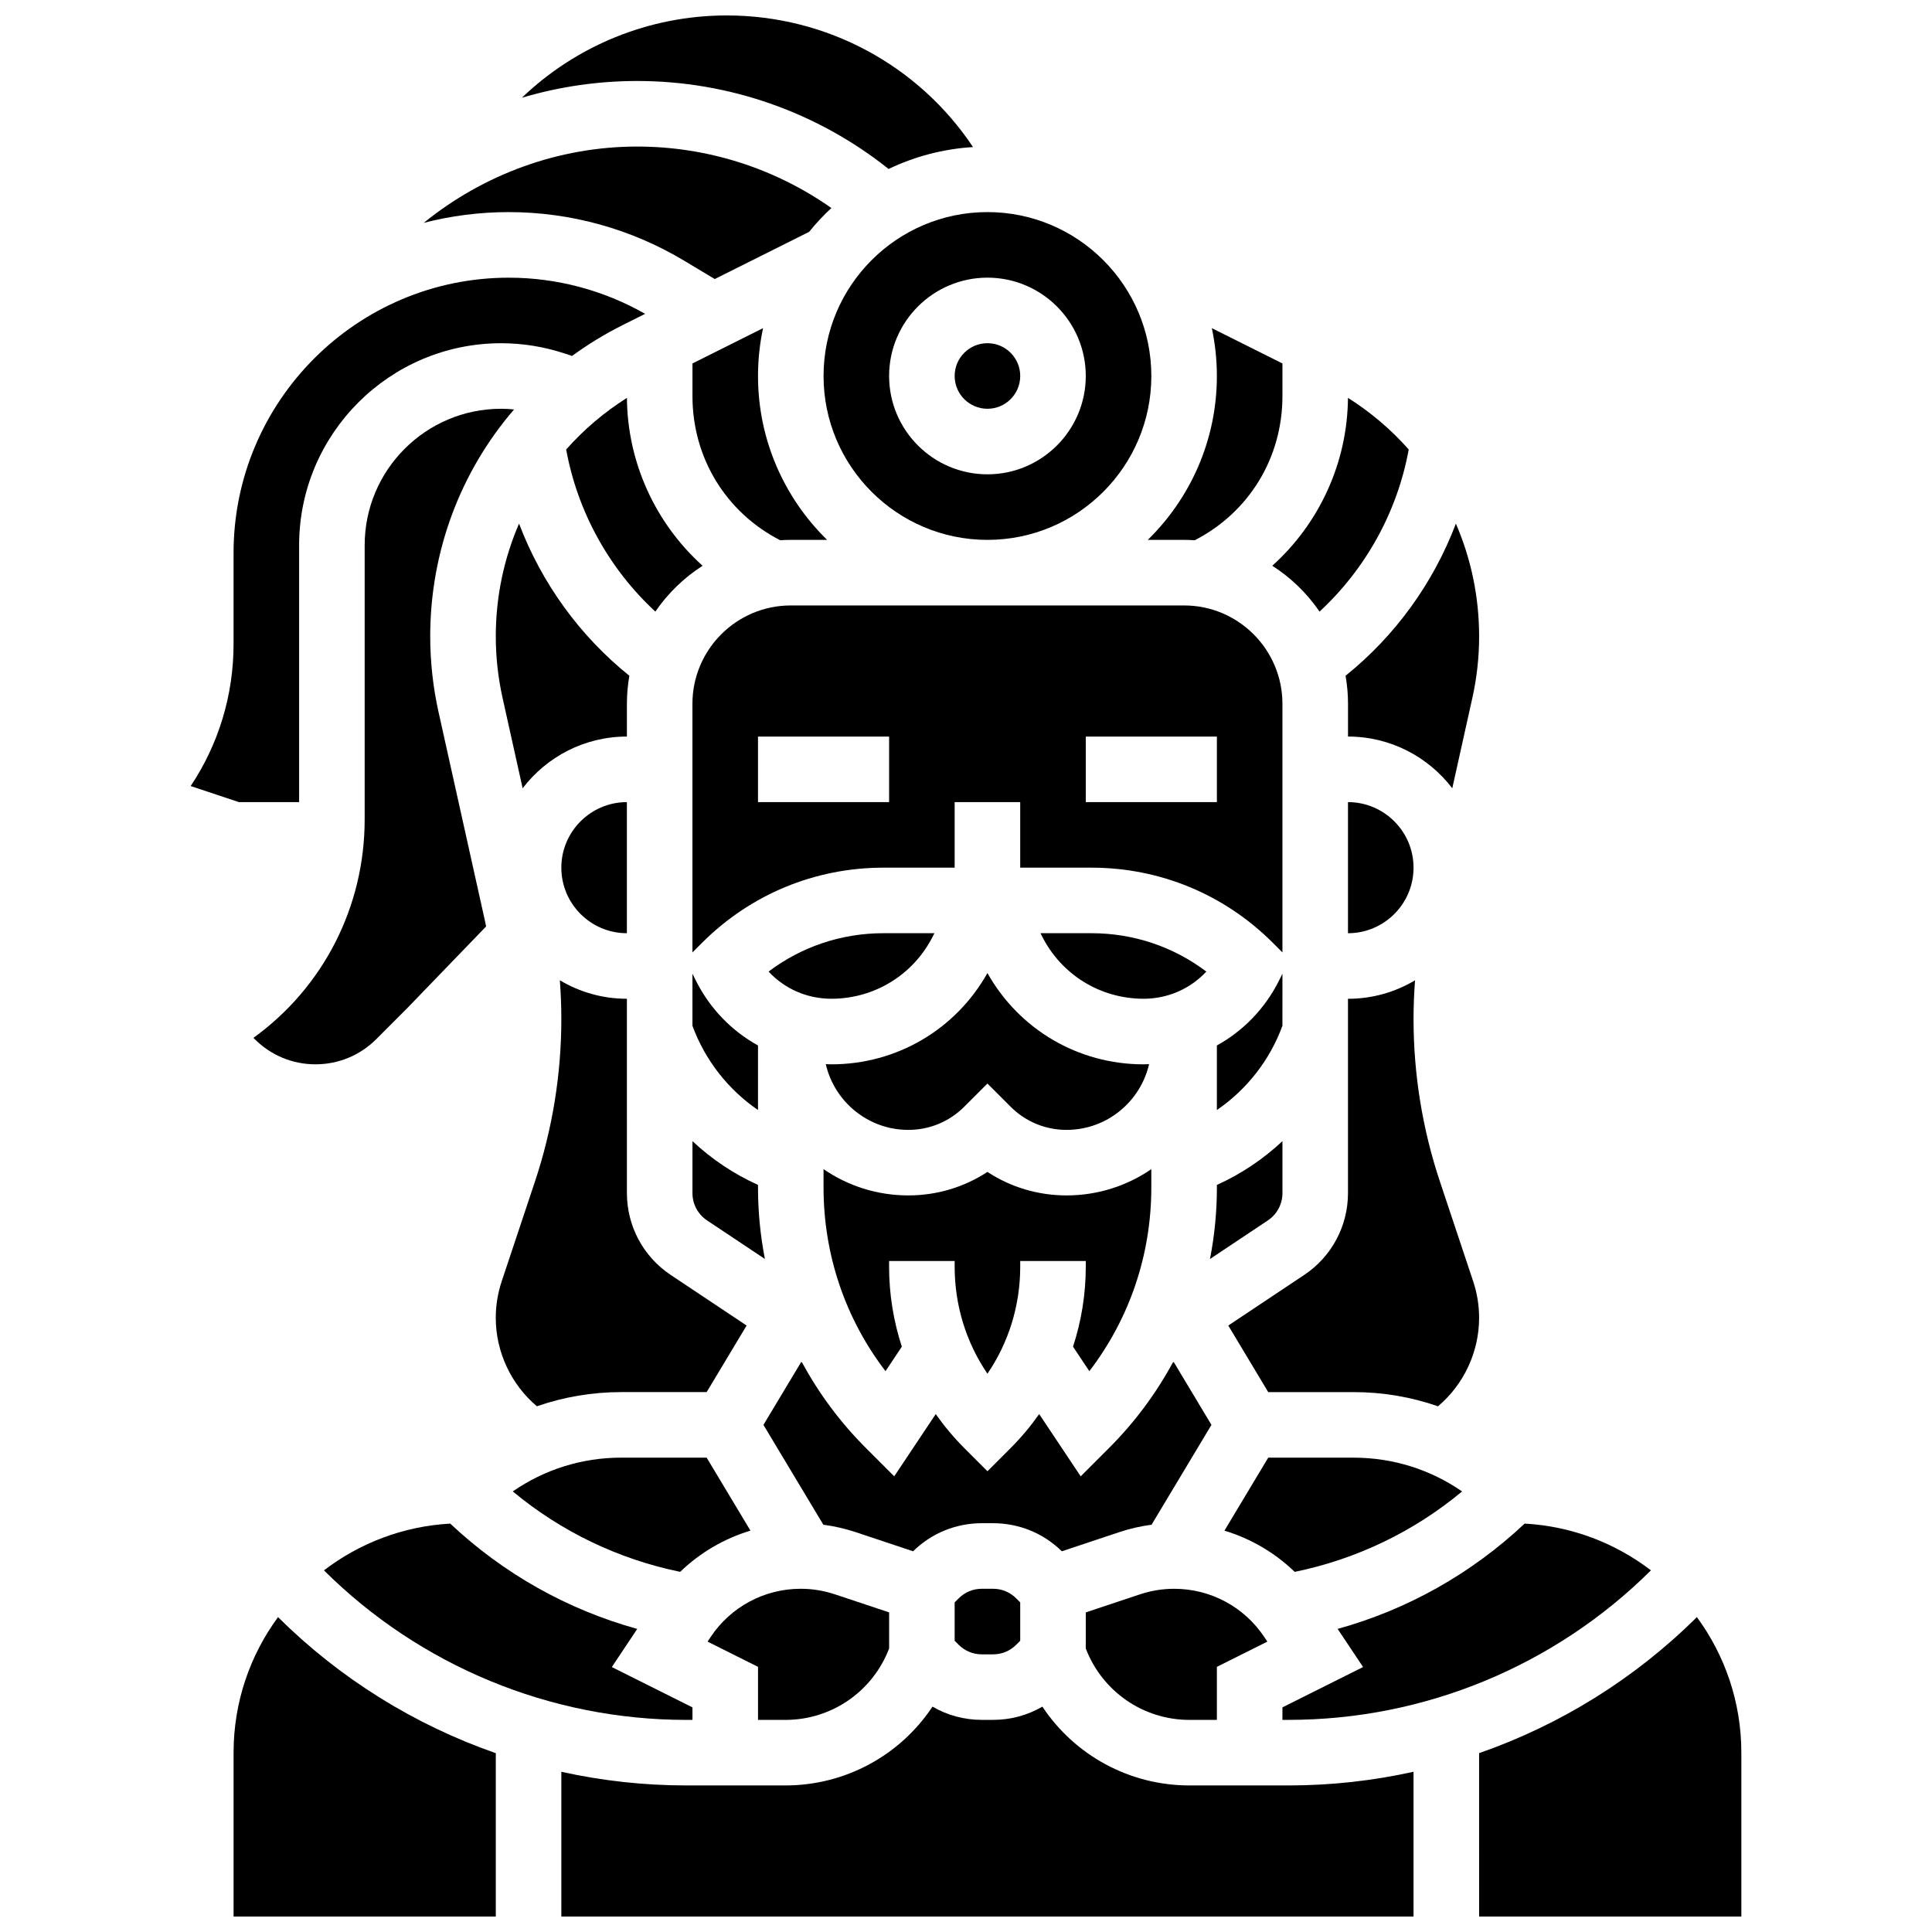
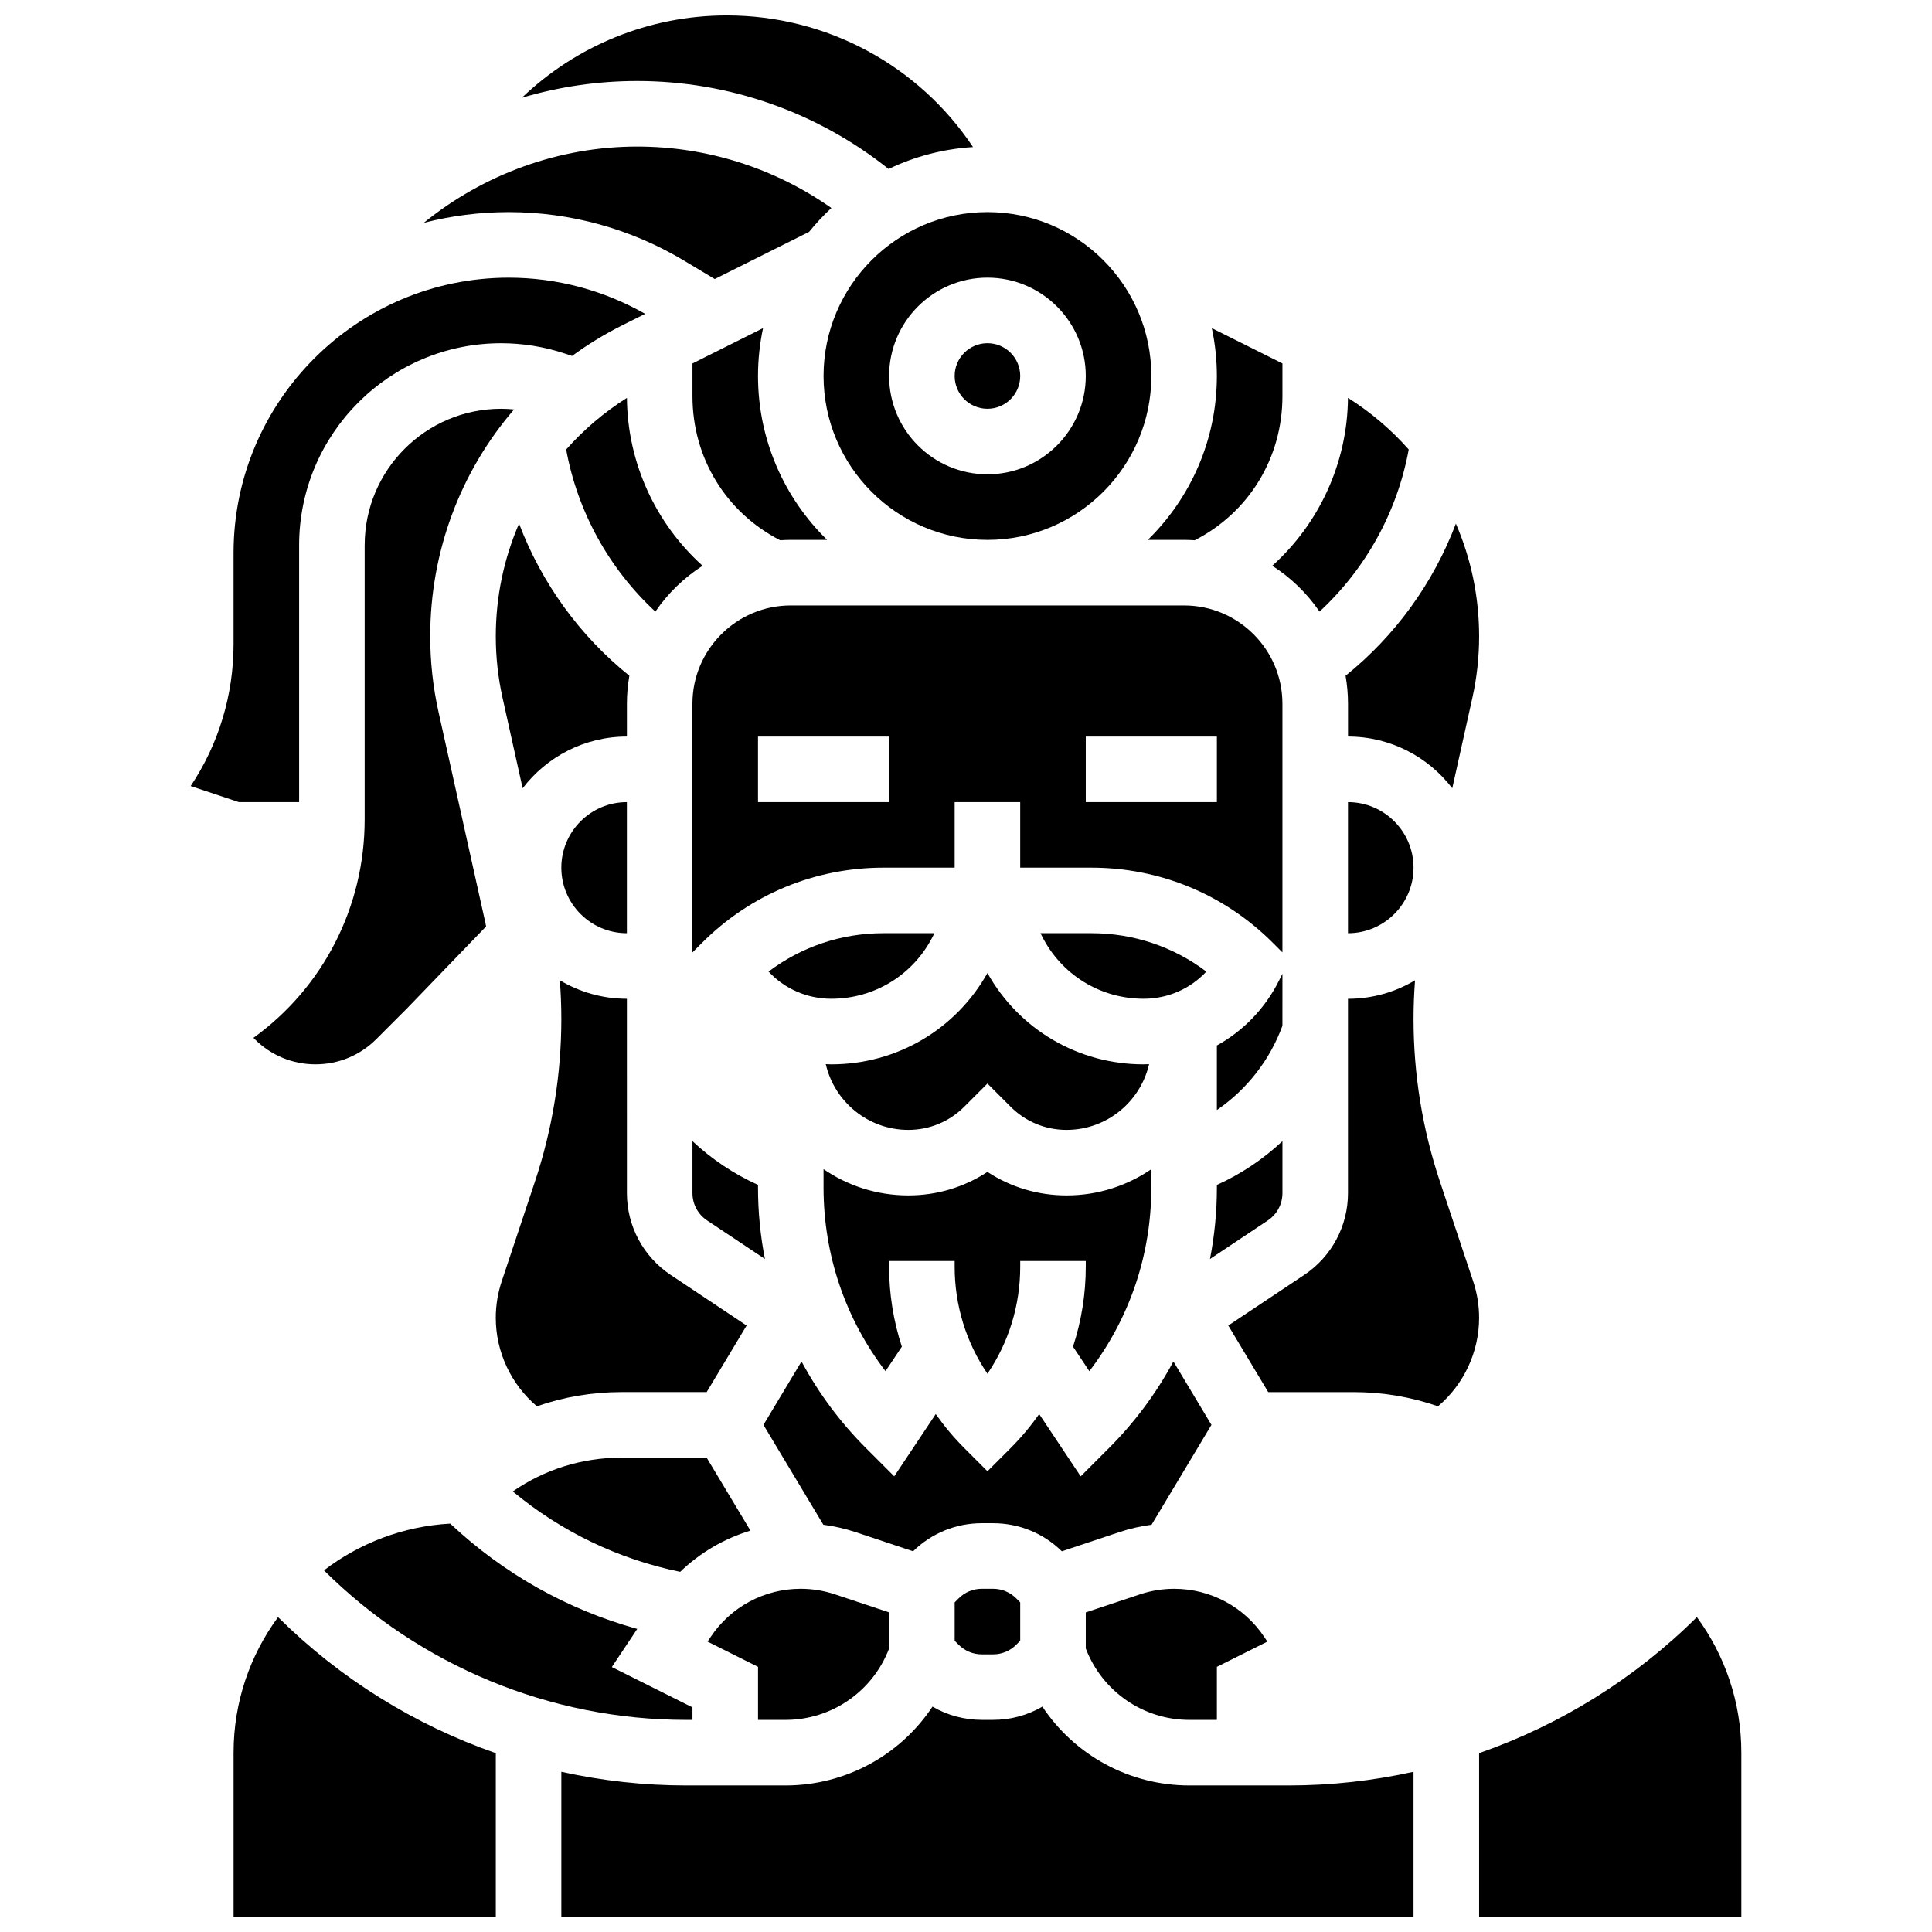
<svg xmlns="http://www.w3.org/2000/svg" width="800px" height="800px" version="1.1" viewBox="144 144 512 512">
  <defs>
    <clipPath id="d">
      <path d="m282 148.09h120v40.906h-120z" />
    </clipPath>
    <clipPath id="c">
      <path d="m535 572h71v79.902h-71z" />
    </clipPath>
    <clipPath id="b">
      <path d="m292 596h227v55.902h-227z" />
    </clipPath>
    <clipPath id="a">
      <path d="m205 572h71v79.902h-71z" />
    </clipPath>
  </defs>
  <path d="m347.68 401.48c4.227 4.543 10.184 7.199 16.621 7.199 11.496 0 21.836-6.391 26.977-16.672l0.352-0.699h-13.496c-11.137 0-21.723 3.57-30.453 10.172z" />
-   <path d="m344.88 421.06c-6.953-3.84-12.734-9.734-16.457-17.18l-0.918-1.832v13.789c3.332 9.117 9.477 16.922 17.371 22.332z" />
  <path d="m362.84 426.01c2.297 9.965 11.223 17.422 21.871 17.422 5.602 0 10.867-2.18 14.828-6.141l6.141-6.141 6.141 6.141c3.961 3.961 9.227 6.141 14.828 6.141 10.652 0 19.574-7.461 21.871-17.422-0.488 0.016-0.969 0.051-1.461 0.051-17.324 0-32.957-9.219-41.379-24.191-8.418 14.973-24.055 24.191-41.379 24.191-0.488 0-0.973-0.035-1.461-0.051z" />
  <path d="m463.69 401.48c-8.73-6.602-19.316-10.172-30.453-10.172h-13.496l0.352 0.699c5.141 10.285 15.48 16.672 26.977 16.672 6.438 0 12.395-2.656 16.621-7.199z" />
  <path d="m310.13 356.57c-9.578 0-17.371 7.793-17.371 17.371s7.793 17.371 17.371 17.371z" />
  <path d="m344.88 458.7v-0.684c-6.426-2.898-12.285-6.836-17.371-11.602v13.781c0 2.91 1.445 5.613 3.867 7.227l15.336 10.223c-1.207-6.172-1.832-12.512-1.832-18.945z" />
  <path d="m457.8 304.45h-104.24c-14.367 0-26.059 11.691-26.059 26.059v65.895l2.543-2.543c12.848-12.848 29.922-19.922 48.086-19.922h18.863v-17.371h17.371v17.371h18.863c18.164 0 35.242 7.074 48.086 19.918l2.543 2.543v-65.891c0-14.367-11.688-26.059-26.059-26.059zm-78.176 52.117h-34.746v-17.371h34.746zm86.863 0h-34.746v-17.371h34.746z" />
  <path d="m276.96 483.55c-1.043 3.133-1.574 6.394-1.574 9.695 0 9.012 4.043 17.645 10.895 23.434 7.098-2.465 14.629-3.762 22.363-3.762h22.633l10.582-17.637-20.117-13.41c-7.266-4.844-11.605-12.949-11.605-21.684l-0.004-51.504c-6.488 0-12.566-1.793-17.77-4.902 0.258 3.406 0.395 6.82 0.395 10.234 0 14.688-2.356 29.199-7 43.137z" />
  <path d="m428.36 500.88 4.328 6.492c10.652-13.918 16.422-30.855 16.422-48.68v-4.852c-6.398 4.387-14.133 6.957-22.461 6.957-7.562 0-14.793-2.176-20.973-6.227-6.18 4.055-13.41 6.227-20.969 6.227-8.328 0-16.062-2.57-22.461-6.957v4.852c0 17.824 5.769 34.762 16.422 48.68l4.328-6.492c-2.211-6.762-3.379-13.895-3.379-21.215l0.004-1.488h17.371v1.492c0 10.27 3.035 20.07 8.688 28.383 5.648-8.312 8.688-18.113 8.688-28.383v-1.492h17.371v1.492c0 7.316-1.168 14.453-3.379 21.211z" />
  <path d="m440.62 550.03c2.793-0.93 5.652-1.582 8.555-1.961l15.871-26.461-10.004-16.672-0.238 0.156c-4.453 8.227-10.117 15.859-16.918 22.66l-7.492 7.492-11-16.5c-2.242 3.18-4.758 6.199-7.566 9.008l-6.141 6.144-6.141-6.144c-2.809-2.809-5.324-5.828-7.566-9.008l-11 16.5-7.492-7.492c-6.801-6.801-12.465-14.434-16.918-22.66l-0.238-0.156-10.008 16.672 15.875 26.461c2.898 0.383 5.758 1.031 8.551 1.961l15.223 5.074c4.898-4.793 11.355-7.438 18.223-7.438h2.981c6.867 0 13.324 2.641 18.223 7.438z" />
  <path d="m404.19 565.04c-2.32 0-4.5 0.902-6.141 2.547l-1.055 1.055v10.176l1.055 1.055c1.641 1.641 3.824 2.547 6.141 2.547h2.981c2.32 0 4.5-0.902 6.141-2.547l1.055-1.055v-10.176l-1.055-1.055c-1.641-1.641-3.824-2.547-6.141-2.547z" />
  <path d="m352.16 599.79c12.262 0 23.133-7.566 27.469-18.941v-9.547l-14.367-4.789c-2.93-0.977-5.981-1.473-9.07-1.473-9.609 0-18.527 4.773-23.859 12.77l-0.824 1.234 13.375 6.688v14.059z" />
-   <path d="m505.23 585.78-21.371 10.688-0.004 3.316h1.648c36.078 0 70.594-14.352 96.012-39.629-9.391-7.18-20.926-11.695-33.465-12.387-14.137 13.277-31.031 22.773-49.562 27.91z" />
  <path d="m327.51 240.32v8.66c0 16.367 8.859 30.797 23.242 38.191 0.934-0.059 1.871-0.102 2.816-0.102h9.621c-11.285-11.043-18.309-26.43-18.309-43.434 0-4.344 0.469-8.582 1.336-12.672z" />
  <path d="m466.49 458.7c0 6.434-0.625 12.773-1.832 18.949l15.336-10.227c2.422-1.613 3.867-4.316 3.867-7.227v-13.781c-5.09 4.766-10.949 8.707-17.371 11.602z" />
  <path d="m501.23 356.57v34.746c9.578 0 17.371-7.793 17.371-17.371 0-9.582-7.793-17.375-17.371-17.375z" />
  <path d="m483.86 402.05-0.918 1.832c-3.723 7.445-9.504 13.34-16.457 17.18v17.109c7.898-5.41 14.043-13.215 17.371-22.332z" />
  <path d="m501.23 460.19c0 8.73-4.336 16.836-11.605 21.684l-20.117 13.41 10.582 17.637h22.633c7.734 0 15.266 1.297 22.363 3.762 6.852-5.789 10.891-14.422 10.891-23.434 0-3.301-0.531-6.562-1.574-9.695l-8.801-26.398c-4.644-13.934-7-28.445-7-43.133 0-3.414 0.141-6.828 0.395-10.234-5.203 3.109-11.277 4.902-17.77 4.902z" />
  <path d="m481.17 293.93c4.945 3.168 9.211 7.305 12.52 12.148 12.246-11.324 20.617-26.43 23.637-42.961-4.629-5.234-10.031-9.848-16.102-13.684-0.129 17.227-7.629 33.316-20.055 44.496z" />
  <path d="m325.3 213.08 8.113 4.867 25.008-12.504c1.816-2.246 3.793-4.356 5.906-6.32-15.016-10.551-32.934-16.285-51.473-16.285-20.871 0-40.801 7.43-56.551 20.219 7.203-1.859 14.754-2.848 22.527-2.848 16.367 0 32.434 4.453 46.469 12.871z" />
  <g clip-path="url(#d)">
    <path d="m379.49 188.78c6.848-3.285 14.406-5.312 22.371-5.809-14.359-21.562-38.648-34.879-65.254-34.879-20.648 0-39.977 8.078-54.309 21.816 9.848-2.93 20.129-4.445 30.562-4.445 24.309 0 47.727 8.25 66.629 23.316z" />
  </g>
  <path d="m294.04 263.12c3.019 16.531 11.391 31.637 23.637 42.961 3.309-4.844 7.574-8.98 12.52-12.148-12.426-11.18-19.926-27.27-20.055-44.492-6.066 3.832-11.473 8.449-16.102 13.68z" />
  <path d="m362.25 243.64c0 23.949 19.484 43.434 43.434 43.434 23.949 0 43.434-19.484 43.434-43.434s-19.484-43.434-43.434-43.434c-23.949 0-43.434 19.484-43.434 43.434zm43.434-26.059c14.371 0 26.059 11.691 26.059 26.059 0 14.367-11.691 26.059-26.059 26.059-14.371 0-26.059-11.691-26.059-26.059 0-14.367 11.688-26.059 26.059-26.059z" />
  <g clip-path="url(#c)">
    <path d="m593.69 572.55c-16.41 16.297-36.176 28.551-57.711 36.051l0.004 43.297h69.492v-43.434c-0.004-13.426-4.387-25.844-11.785-35.914z" />
  </g>
  <path d="m414.37 243.64c0 4.797-3.891 8.688-8.688 8.688s-8.688-3.891-8.688-8.688 3.891-8.688 8.688-8.688 8.688 3.891 8.688 8.688" />
  <g clip-path="url(#b)">
    <path d="m459.21 617.16c-15.957 0-30.449-8.047-38.969-20.883-3.93 2.285-8.402 3.508-13.07 3.508h-2.981c-4.664 0-9.141-1.223-13.07-3.508-8.52 12.836-23.008 20.883-38.965 20.883h-26.297c-11.227 0-22.316-1.238-33.098-3.621v38.367h225.84v-38.367c-10.781 2.383-21.871 3.621-33.098 3.621z" />
  </g>
  <g clip-path="url(#a)">
    <path d="m205.9 608.47v43.434h69.492v-43.297c-21.535-7.5-41.297-19.754-57.711-36.051-7.398 10.066-11.781 22.484-11.781 35.914z" />
  </g>
  <path d="m223.27 356.57v-68.082c0-29.516 24.012-53.527 53.527-53.527 5.762 0 11.457 0.926 16.926 2.746l1.875 0.625c4.18-3.055 8.652-5.797 13.398-8.172l5.969-2.984c-10.996-6.269-23.449-9.586-36.129-9.586-40.219 0-72.941 32.723-72.941 72.941v24.102c0 13.613-3.973 26.613-11.371 37.68l12.781 4.258z" />
  <path d="m331.27 530.29h-22.633c-10.422 0-20.359 3.141-28.746 8.953 12.828 10.656 27.938 17.934 44.359 21.312 5.269-5.082 11.652-8.82 18.625-10.922z" />
  <path d="m459.21 599.79h7.277v-14.055l13.375-6.688-0.824-1.234c-5.332-7.996-14.25-12.77-23.859-12.77-3.086 0-6.137 0.496-9.07 1.473l-14.367 4.789v9.547c4.336 11.371 15.207 18.938 27.469 18.938z" />
  <path d="m240.64 288.48v72.668c0 23.293-11.055 44.578-29.477 57.891l0.344 0.344c4.301 4.301 10.02 6.672 16.102 6.672s11.801-2.371 16.102-6.668l8.105-8.109 21.008-21.762c-0.094-0.441-0.176-0.883-0.273-1.324l-12.344-55.539c-1.457-6.559-2.195-13.289-2.195-20.008 0-22.609 8.09-43.746 22.223-60.141-1.145-0.105-2.289-0.176-3.441-0.176-19.938 0-36.152 16.219-36.152 36.152z" />
-   <path d="m531.47 539.25c-8.391-5.812-18.324-8.953-28.746-8.953h-22.633l-11.605 19.344c6.977 2.102 13.359 5.836 18.625 10.922 16.422-3.379 31.535-10.656 44.359-21.312z" />
  <path d="m275.39 312.65c0 5.453 0.598 10.918 1.781 16.238l5.336 24.012c6.356-8.324 16.375-13.707 27.629-13.707v-8.688c0-2.531 0.23-5.012 0.648-7.426-13.195-10.613-23.273-24.598-29.23-40.316-4 9.238-6.164 19.363-6.164 29.887z" />
  <path d="m327.51 599.79v-3.316l-21.371-10.688 6.738-10.105c-18.535-5.133-35.426-14.629-49.562-27.91-12.539 0.695-24.07 5.207-33.465 12.387 25.414 25.281 59.93 39.633 96.012 39.633z" />
  <path d="m500.59 323.08c0.418 2.414 0.648 4.894 0.648 7.426v8.688c11.254 0 21.273 5.383 27.629 13.707l5.336-24.012c1.184-5.324 1.781-10.785 1.781-16.238 0-10.52-2.16-20.648-6.16-29.883-5.961 15.715-16.039 29.699-29.234 40.312z" />
  <path d="m448.18 287.07h9.621c0.945 0 1.887 0.043 2.816 0.102 14.383-7.394 23.242-21.824 23.242-38.191v-8.66l-18.711-9.355c0.871 4.09 1.336 8.328 1.336 12.672 0.004 17.004-7.019 32.391-18.305 43.434z" />
</svg>